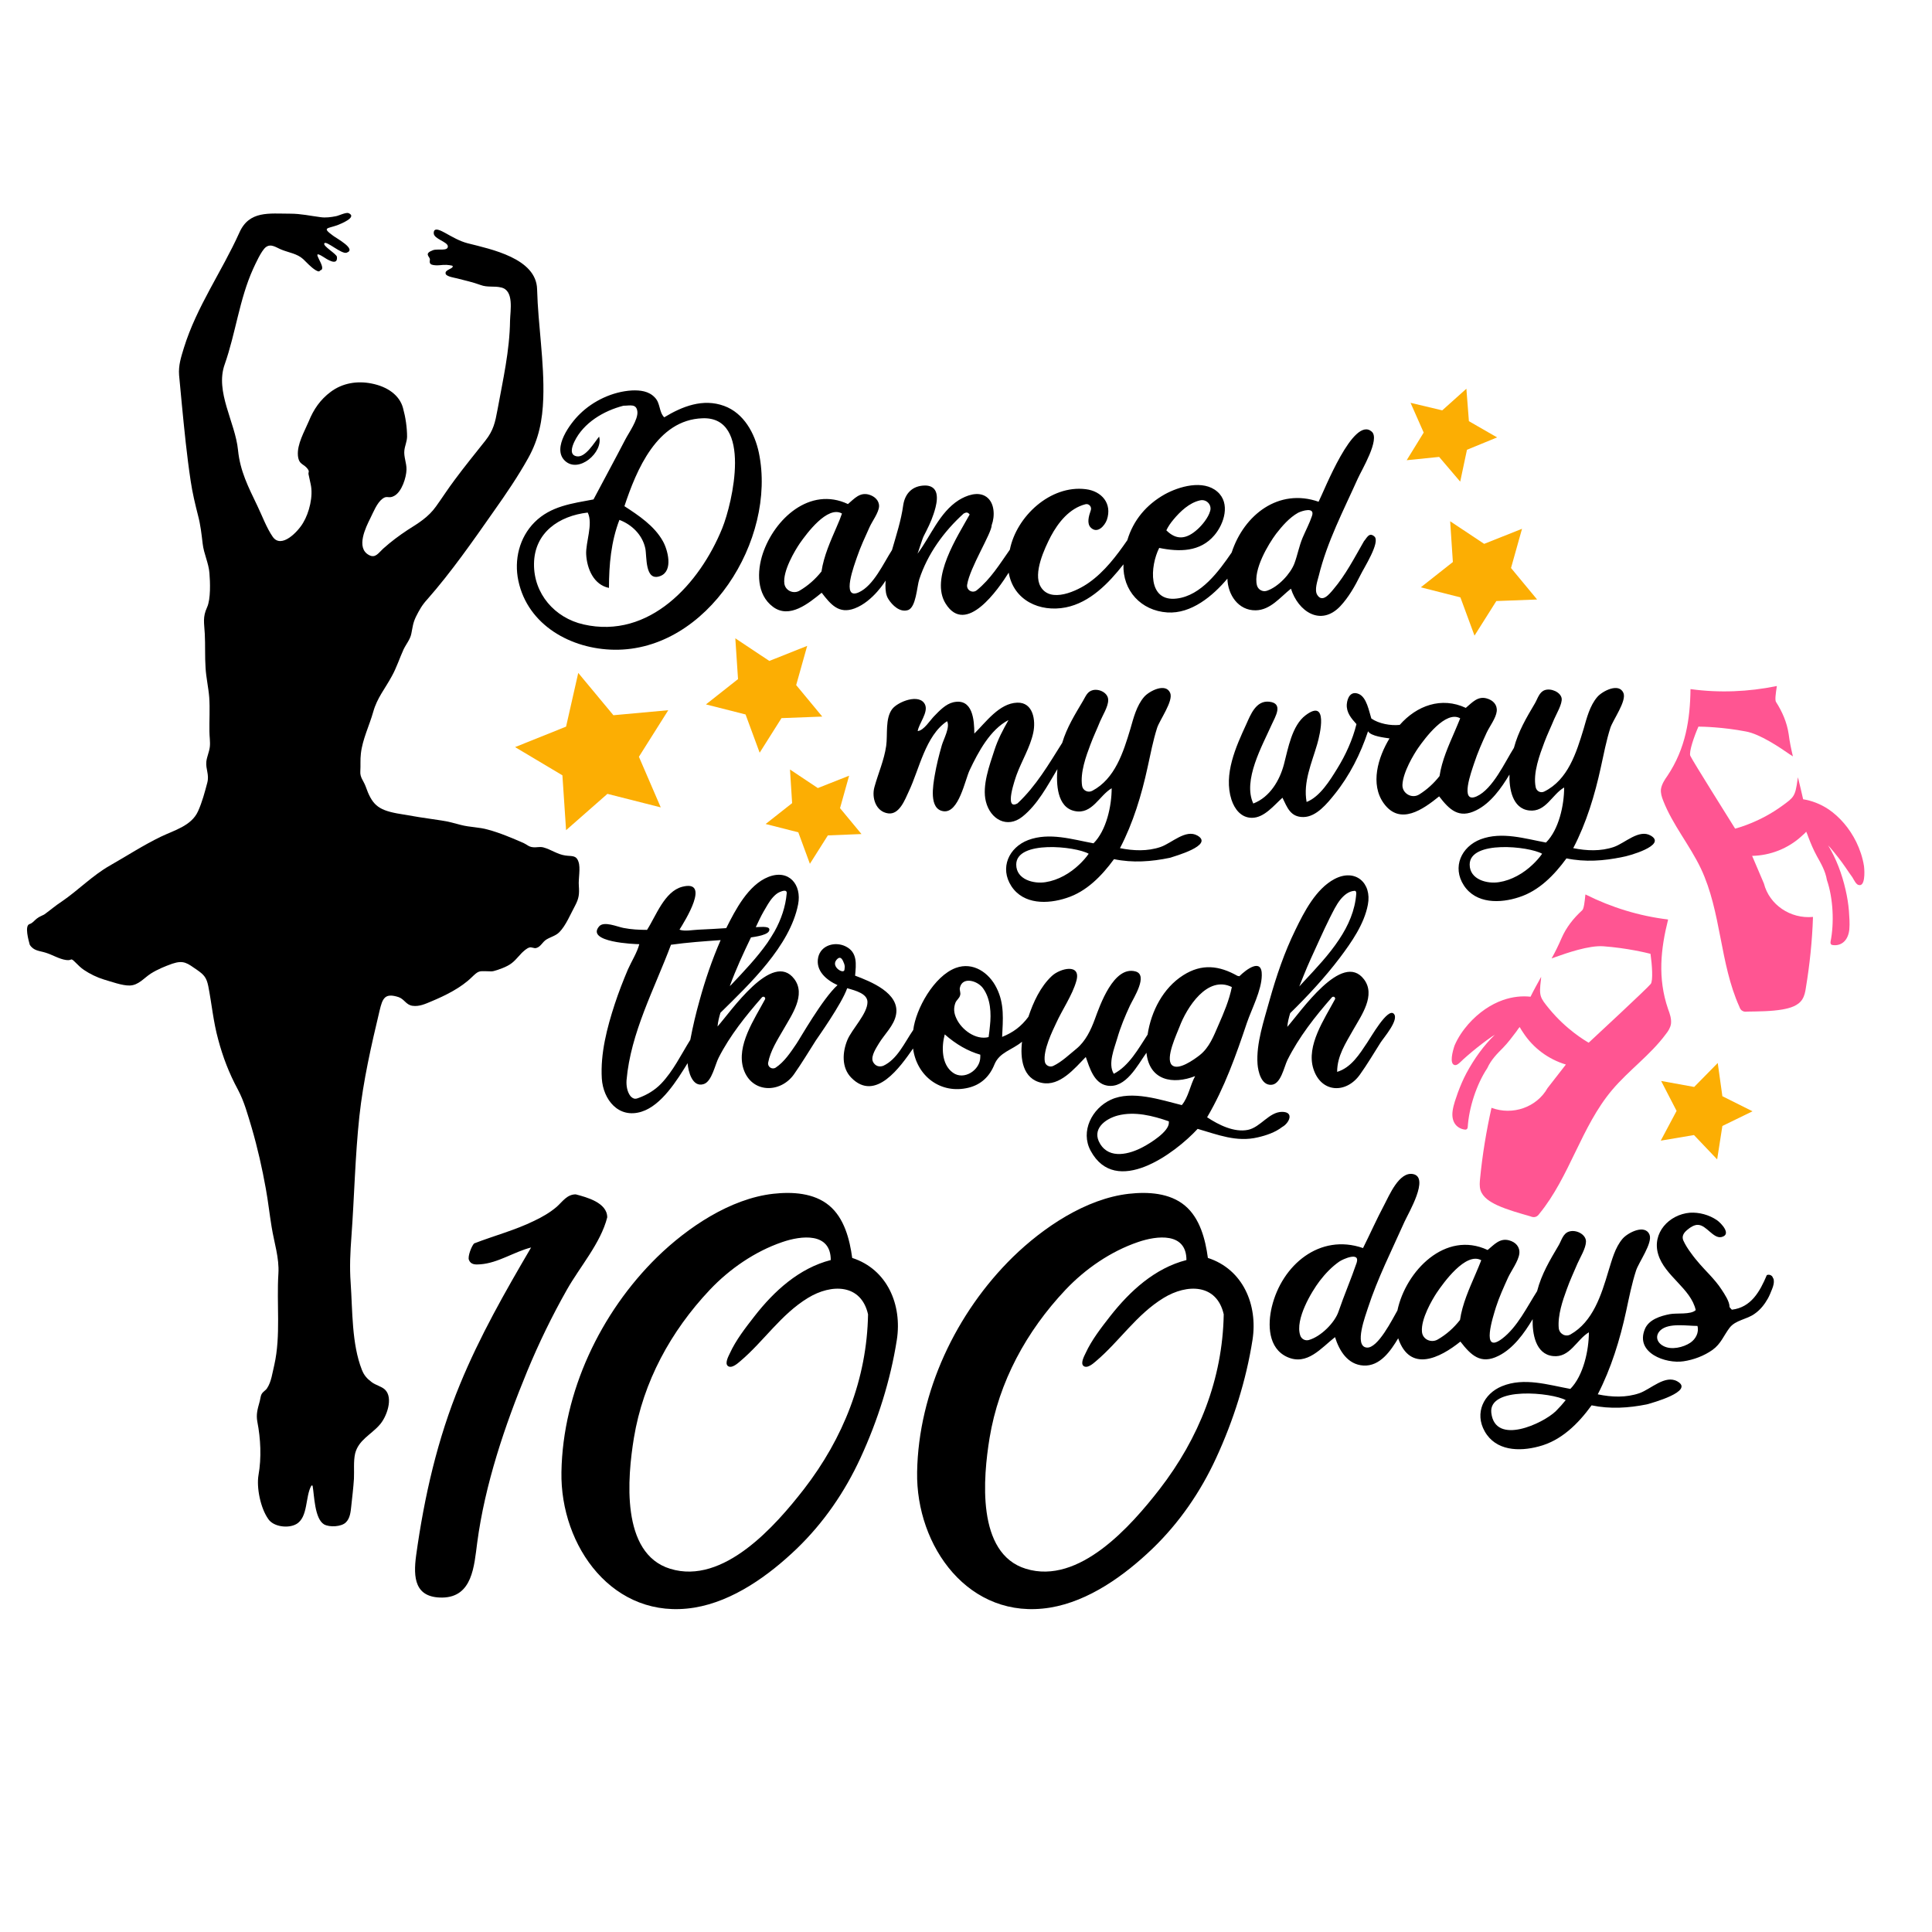
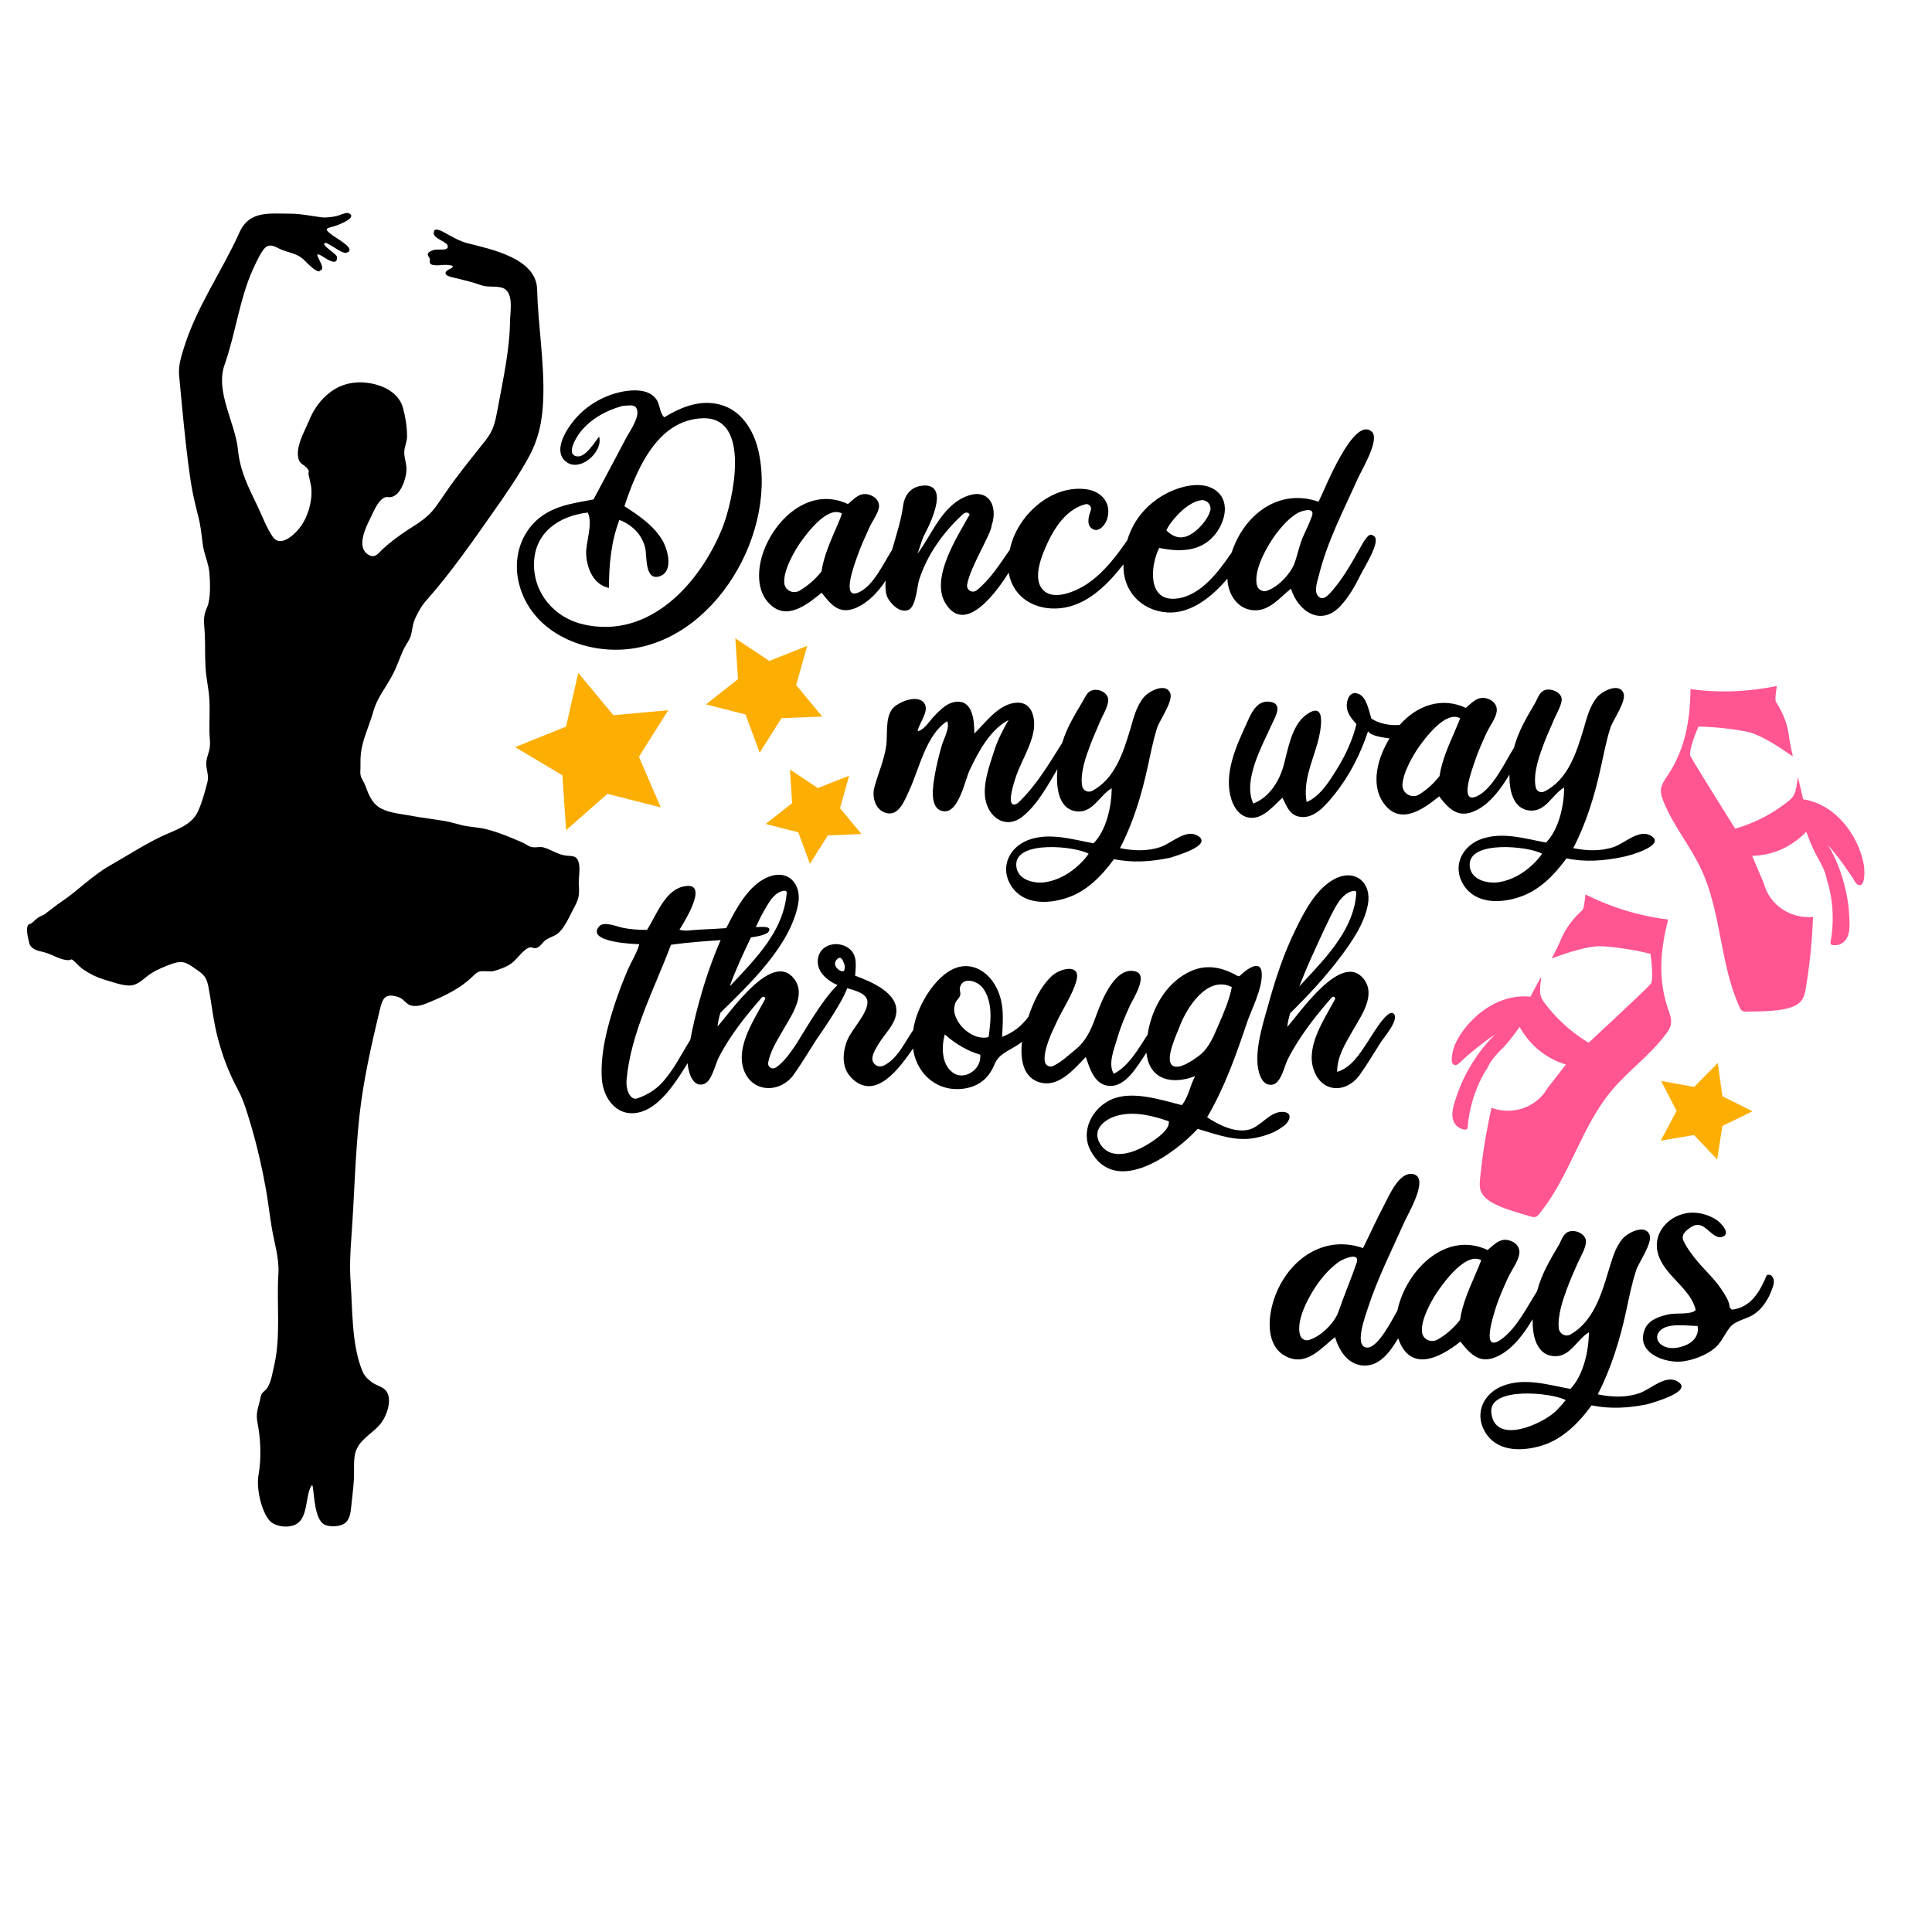
<svg xmlns="http://www.w3.org/2000/svg" version="1.1" id="Layer_1" x="0px" y="0px" width="1000px" height="1000px" viewBox="0 0 1000 1000" style="enable-background:new 0 0 1000 1000;" xml:space="preserve">
  <style type="text/css">
	.st0{fill:#FCAE03;}
	.st1{fill:#FF5592;}
</style>
  <g>
    <path d="M392.8,234.4c-2.1-10.1-7.8-20.6-18-24.3c-10.9-4-21.6,0.2-31,5.9c-2.8-2.8-1.9-7.3-4.9-10.3c-3.1-3.3-7.6-3.8-11.9-3.6   c-9.9,0.6-19.9,5.3-26.9,12.2c-4.8,4.6-14.5,17.5-7.8,24.1c7.2,7,20.1-4.4,17.8-12.4c-2.4,2.9-7,10.9-11.5,10.2   c-4-0.6-2.6-4.9-1.3-7.6c4.7-9.8,15.2-16,25.4-18.6c3.4,0,6.7-1.2,7.2,3c0.5,4.1-4.5,11.1-6.2,14.4c-5.4,10.4-11,20.7-16.5,31.1   c-11.1,2.1-22.1,3.4-30.5,11.8c-7.9,7.9-10.7,19.5-8.4,30.3c4.9,23.1,27.4,35.4,49.6,35.7C366.2,337,402.1,279.3,392.8,234.4z    M373.8,273.5C362.2,302,336.2,331,302,323.2c-14.9-3.4-25.8-15.9-25.6-31.4c0.2-16.2,13-24.8,27.8-26.5c2.9,5.8-1.1,15.4-0.8,21.6   c0.4,7.5,3.9,15.8,11.8,17.4c0-12,1.1-24,5.4-35.2c6.4,2.4,11.9,7.7,13.4,14.7c0.9,4-0.4,17.6,7.9,14.3c6.7-2.7,3.7-13.6,1.2-18   c-4.4-7.9-12.5-13.3-19.9-18.1c6.2-18.7,16.9-44.7,40.4-45.5C389.5,215.5,379.2,260.2,373.8,273.5z M711.4,277.7   c-2.8-2.5-4,0.9-5.4,2.4c-4.9,8.5-9.5,17.5-15.9,25c-2.1,2.5-5.7,7-8.3,2.8c-1.6-2.5,0.2-7.5,0.8-9.9c4.3-17.6,12.8-33.8,20.2-50.3   c1.9-4.3,11.7-20.4,7.2-24.3c-9.5-8.3-24.5,30.4-27.5,36.3c-20.6-7.2-38.6,6.7-45,26.3c-6.6,9.6-15.8,22.3-28.4,23.8   c-15.3,1.9-13.8-16.9-9.1-26.2c10.3,2.1,21.2,2.2,28.6-6.6c5-5.9,8.4-16.5,1.5-22.5c-7.3-6.4-19.9-2.7-27.3,1.4   c-9.4,5.3-16.2,13.3-19.3,23.7c-5.6,8.1-11.8,16.3-19.9,22c-5.9,4.2-19.9,10.9-25,2c-4-6.9,2.1-19.8,5.3-26   c3.9-7.3,9.7-14.5,17.9-16.6c1.8-0.5,3.4,1.3,2.8,3.1c-1.1,3.1-2.1,6.8-0.1,8.9c3.4,3.5,7.2-0.7,8.4-3.9   c2.9-8.5-2.7-14.9-10.9-15.9c-18.3-2.3-35.9,14.1-39.3,31.3c-5.4,7.7-9.9,15.1-17.1,21c-2.2,1.8-5.5,0-5-2.9   c1.4-8.9,12.7-26.6,12.7-30.8c1.7-4.6,1.6-11.5-2.7-14.6c-4.3-3.1-10.4-0.8-14.4,1.7c-10,6.4-14.4,18.5-21.3,27.7   c0.3-0.5,2.4-7.5,3.2-9.1c1.9-3.7,3.8-7.4,5.1-11.4c1.3-3.9,3.7-11.9-1.3-14.2c-0.9-0.4-1.9-0.6-3-0.6c-6.6,0-10.5,4.1-11.4,10.2   c-1.1,8-3.6,15.5-5.8,23.2c-4.4,6.8-9.5,18.4-17.2,21.9c-9.4,4.2-2.1-14.7-0.9-18.3c1.8-5.3,4.2-10.4,6.5-15.5   c1.4-3.1,4.7-7.4,4.9-10.7c0.1-3.1-2.4-5.3-5.3-6.1c-4.7-1.3-7.5,2.1-10.8,4.9c-19.7-9.3-38.1,7.7-44.1,25.7   c-3,9.1-3.3,21.1,5.3,27.5c8.6,6.4,18.5-1.9,25.2-7.3c4.7,6.1,8.9,11.2,17.1,8.1c9.5-3.6,16-14.4,16-14.4s-0.1,1.9-0.1,2.4   c0,2.6,0.2,5.2,1.6,7.3c1.9,3,5.8,6.9,10,5.6c4.3-1.3,4.7-12.4,5.9-15.9c4.3-13.2,12.8-24.9,23-34.1c1.2-0.6,2-0.9,3.1,0.5   c-6.2,11.2-20.7,33.1-12.4,46.2c10.5,16.7,27.2-7.5,32.6-16.1c2.5,14.4,16.1,20.6,29.5,18c12.6-2.5,22.3-12.6,29.9-22.3   c-0.5,13.6,9.1,24,22.7,24.9c12.4,0.8,23.5-8.5,31.1-17.5c0.2,8.3,5.6,16.5,14.6,16.4c7.7-0.1,12.8-6.9,18.3-11.2   c3.7,11.8,15.4,19.7,25.5,9.1c4.4-4.7,7.6-10.4,10.5-16.2C705.8,294.2,714.6,280.6,711.4,277.7z M607.4,268.9   c3.4-4.1,8.2-8.7,13.7-9.9c3.3-0.8,6.2,2.2,5.3,5.4c-1,3.7-4.4,7.6-6.5,9.5c-5.7,5.2-10.9,5.9-16.2,0.6   C604.6,272.6,605.8,270.8,607.4,268.9z M433.1,272.6c-3.2,7.4-6.7,15.1-7.9,23.2c-3.2,4-6.9,7.3-11.3,9.9c-3.1,1.9-7.3,0.1-7.9-3.5   c-1-6.6,5.6-17.5,8-21c3.5-5,14.3-19.7,21.8-15.4C435.1,267.9,434.2,270.1,433.1,272.6z M679.1,267c-1.3,3.9-3.3,7.6-4.9,11.4   c-1.8,4.3-2.6,8.9-4.2,13.2c-2,5.3-8.3,12.2-14.3,14.2c-2.2,0.7-4.5-0.6-5.1-2.8c-2.1-8.1,6-21.5,9.9-26.7c3.1-4,6.9-8.4,11.4-10.9   C673.9,264.4,680.7,262.2,679.1,267z M619.8,432.5c-6.1-3.5-13.3,3.9-19.1,5.9c-6.8,2.3-14,2-21,0.6c6.8-13,11.2-27.6,14.3-41.9   c1.5-6.8,2.8-13.7,4.9-20.3c1.3-4.1,8.5-13.9,6.8-18.1c-2.3-5.5-10.9-1-13.5,2c-3.9,4.5-5.5,10.9-7.1,16.5   c-3.7,12.3-8,25.9-19.7,32.1c-2.2,1.2-4.9-0.1-5.3-2.5c-1.1-6.9,2.1-15.6,4.3-21.4c1.5-4.1,3.4-8,5-12c1.3-3.1,4.2-7.6,4.2-11   c0.1-3.6-4.4-6-7.9-5.2c-2.9,0.7-3.7,3.1-5.1,5.5c-4.2,7.1-8.4,13.8-10.8,21.8c-7,11.1-13.5,22.3-23.1,31.3   c-7.2,4.1-1.2-12.8-0.5-14.8c2.6-7.1,7-14.2,8.6-21.7c1.4-6.4,0-15.9-8.3-15.6c-9.3,0.3-16.2,10.1-22.2,16c0-7-0.8-18.5-10.9-16.2   c-3.9,0.9-7.2,4.4-9.9,7.2c-2.1,2.1-5.3,7.4-8.5,7.7c0.6-3.9,5.6-9.7,3.8-13.7c-2.8-6-14.1-1.5-17,2.3c-3.7,4.9-2.3,13.1-3.1,19   c-1.1,7.6-4.1,14.1-6.1,21.4c-1.5,5.3,0.6,12.7,7.1,13.6c5.8,0.8,8.7-7.1,10.7-11.4c5.4-11.3,8.6-28.9,19.8-36.3   c1.7,3-1.8,9.3-2.7,12.4c-1.5,5.2-2.8,10.4-3.7,15.7c-0.8,4.9-3.2,17.5,4.6,18.5c7.9,1,11.1-16.3,13.5-21.3   c4.4-9.3,10.6-21,20.1-25.9c-2.9,5.1-5.5,10-7.3,15.6c-2.5,7.7-6.5,18.4-4.4,26.6c2.3,9.2,11,14.1,18.9,7.8   c7.9-6.3,13-16.1,18.1-24.6c-0.6,7.4-0.3,19.8,9,21.7c9,1.9,12.7-8.1,19.1-11.8c0,9.1-2.7,21.8-9.4,28.5c-10.9-2-22.8-5.8-33.8-1.7   c-10,3.8-14.9,14.4-8.7,23.9c6.3,9.6,18.8,9.3,28.5,6.1c10.4-3.3,18.3-11.5,24.6-20.1c9.7,2,19.3,1.3,28.9-0.7   C607.9,443.2,628.5,437.5,619.8,432.5z M558.6,447.5c-4.7,4.5-10.9,8.1-17.4,9.1c-6.1,1-15.2-1.3-15.2-9.1   c0-12.7,30.7-9.5,37.5-5.6C562.1,443.9,560.5,445.7,558.6,447.5z M854.4,432.5c-6.1-3.5-13.3,3.9-19.1,5.9c-6.8,2.3-14,2-21,0.6   c6.8-13,11.2-27.6,14.3-41.9c1.5-6.8,2.8-13.7,4.9-20.3c1.3-4.1,8.5-13.9,6.8-18.1c-2.3-5.5-10.9-1-13.5,2   c-3.9,4.5-5.5,10.9-7.1,16.5c-3.8,12.5-8.1,26.4-20.4,32.5c-1.8,0.9-3.9-0.1-4.4-2.1c-1.6-7.4,2.1-17.1,4.5-23.5   c1.5-4,3.4-7.9,5-11.8c1-2.4,4.4-8.1,3.9-10.9c-0.6-3.2-5.5-5.3-8.7-4.2c-2.9,1-3.7,4.4-5.1,6.8c-4.5,7.6-8.6,14.5-10.9,23.1   c-4.7,7.4-10.9,21.3-19.3,25.1c-9,4-2.6-13.1-1.3-17.1c1.8-5.5,4.1-10.7,6.5-15.9c1.5-3.2,4.8-7.5,5.2-11c0.4-3.4-1.9-5.8-5.2-6.7   c-4.6-1.3-7.5,2.1-10.8,4.9c-12.6-5.9-25.4-1.2-34.2,8.8c-4.7,0.5-10.8-0.6-14.7-3.3c-1.2-3.7-2.4-11-6.5-12.7   c-4-1.7-5.9,1.7-6.2,5.3c-0.3,4.3,2.3,7.3,5,10.3c-2,8.1-5.6,16-10,23.1c-3.7,6-8.9,14.5-15.8,17.2c-1.9-10.3,2.7-20.3,5.5-30   c1.5-5.1,5.8-23.8-6-14.9c-7.1,5.3-9.1,17.3-11.2,25.3c-2.2,8.4-7.3,17.1-15.9,20.4c-5.6-12,4.7-30,9.5-40.8   c1.9-4.2,6.3-11.1-1.3-11.9c-6.8-0.7-9.6,6.7-11.8,11.6c-5.4,11.7-11.9,26-7.7,39.1c1.6,4.9,5,9.4,10.6,9.4   c6.4,0,11.4-6.5,15.8-10.4c2.4,4.8,4,10.1,10.9,10c6.7-0.1,12.3-7.1,16.1-11.8c7.8-9.7,13.4-20.9,17.3-32.6   c1.5,2.6,8.6,3.3,11.1,3.7c-5.9,9.7-10.2,23.7-2.9,33.7c8.4,11.5,20.2,3.1,28.6-3.7c5.3,6.9,10.2,11.7,19.2,7.2   c7.5-3.7,13-11.5,17.2-18.5c-0.2,7.1,1.4,17.6,10.2,18.6c8.6,1,11.8-8.3,18.1-11.9c0,9.1-2.7,21.8-9.4,28.5   c-10.9-2-22.8-5.8-33.8-1.7c-10,3.8-14.9,14.4-8.7,23.9c6.3,9.6,18.8,9.3,28.5,6.1c10.4-3.3,18.3-11.5,24.6-20.1   c9.7,2,19.3,1.3,28.9-0.7C842.6,443.2,863.1,437.5,854.4,432.5z M753,378.5c-3.2,7.4-6.7,15.1-7.9,23.2c-3,3.8-6.5,7-10.5,9.5   c-3.8,2.4-8.9-0.5-8.7-5c0.3-6.6,5.9-15.8,8.1-19c3.5-5,14.3-19.7,21.8-15.4C755,373.7,754.1,376,753,378.5z M793.3,447.5   c-4.7,4.5-10.9,8.1-17.4,9.1c-6.1,1-15.2-1.3-15.2-9.1c0-12.7,30.7-9.5,37.5-5.6C796.8,443.9,795.2,445.7,793.3,447.5z    M663.6,575.5c-6.7,0-11.1,7.9-17.6,9.3c-7.2,1.5-15.3-2.6-21.2-6.5c9-15.3,15-32.2,20.6-48.9c2.5-7.3,7.6-16.8,7.7-24.6   c0.2-9.4-8.3-2.8-11.6,0.5c-0.4-0.1-0.8-0.2-1-0.2c-9.4-5.3-18.4-6.5-28.1-0.3c-10.4,6.6-16.6,18.7-18.4,30.7   c-4.7,7.2-9.6,16.2-17.5,20.3c-3.2-5.1,0.3-13.2,1.8-18.4c1.7-5.9,4-11.4,6.6-17c1.8-3.8,9.6-15.8,2.8-17.6   c-11.3-3-18.4,17.6-21,24.7c-2.1,5.7-4.8,11.4-9.5,15.3c-3.6,2.9-7.6,6.8-12,8.9c-1.8,0.9-4.1-0.2-4.4-2.2c-1-5.8,4-16,5.8-19.8   c3.2-7.1,8.4-14.5,10.5-21.9c2.7-9.4-8.5-6.6-12.7-2.6c-5.9,5.5-9.6,13.6-12.1,21.1c-3.7,5-7.9,8.1-13.6,10.4   c0.4-8.9,1.3-17.1-2.9-25.4c-3.9-7.9-12.2-13.6-21.1-10.3c-11.3,4.2-20.7,21.3-22,32.1c-4.5,6.5-8.2,15.2-15.6,18.6   c-3,1-4.8-0.9-5.4-2.5c-0.9-2.8,1.9-6.9,3.2-9.1c2.9-4.8,7.9-9.3,8.9-15c2-11.1-13.2-17.1-21.2-20.1c0.5-5.9,1.4-12.1-5-15.2   c-5.4-2.6-12.7-0.6-14.1,5.7c-1.5,7,4.3,11.8,10,14.4c-7.7,6.9-19.5,27.8-21.3,30.4c-3,4.4-6.2,9.3-10.7,12.3   c-1.9,1.2-4.3-0.4-3.9-2.6c1.2-6.2,4.7-11.6,8-17.3c4.2-7.4,11.7-17.8,5.5-26c-11.3-14.9-32.9,17-39.7,24.6   c0.2-2.4,0.8-4.8,1.5-7.1c14.9-14.7,36-34.5,40.2-56.1c2-10.2-4.8-18.4-15.4-14.2c-10.4,4.1-17.1,17.1-21.8,26.5   c-4.8,0.3-9.6,0.6-14.4,0.8c-2.9,0.1-7.1,1-9.8,0c2.7-4.4,16.4-26.1,1.4-22.2c-9.2,2.4-13.6,15.2-18.2,22.3c-4.1,0-8.1-0.2-12.2-1   c-3.2-0.6-10.1-3.7-12.6-0.8c-7,8.2,18.4,9.2,20.8,9.2c-1.1,4.3-4.1,9-5.9,13.1c-2.5,5.9-4.8,11.8-6.8,17.9   c-4,12.2-7.5,25.6-6.7,38.6c0.7,10.7,8.5,20.9,20.6,17.1c10.4-3.3,18.4-16.4,23.8-25.1c0.3,4.1,2.4,12.8,8.4,10.8   c4.2-1.4,5.8-10.1,7.7-13.7c5.8-11.4,14-21.6,22.4-31.2c0.3-0.3,0.8-0.4,1.2-0.2c0,0,0,0,0,0c0.4,0.3,0.6,0.8,0.4,1.2   c-5.5,10.3-15,24-11.2,36c4.1,12.7,19.1,12.9,26.2,2.8c4-5.7,7.6-11.7,11.3-17.5c0.7-1.1,13.4-18.9,16.2-27   c4.7,1.3,10.4,2.9,10.5,7.1c0.1,6-8.1,14.1-10.4,19.7c-2.6,6.3-3.1,14.3,2,19.5c12.6,12.9,25.5-5.8,32-15.1   c1.9,14.3,14.3,23.8,28.7,20.3c6.5-1.6,10.9-5.8,13.4-12c2.6-6.4,9-7.4,14.3-11.8c-1,8.5,0.2,19.3,10.3,21.3   c9.3,1.9,16.9-7.5,22.7-13.4c2,5.6,4.2,13.6,11,14.8c9.7,1.7,15.8-10.6,20.4-17c1.5,14.4,13.6,16.6,25.2,12.1   c-2.6,4.7-3.4,10.8-6.9,15c-10.9-2.7-25.9-7.8-36.7-2.8c-9.8,4.5-15.9,16.4-10.5,26.4c13,24.2,43.7,1.4,55.4-11.3   c10.4,3,20.1,7,31.1,4.4c4.4-1,9.1-2.6,12.7-5.4C667.2,581.4,670.1,575.5,663.6,575.5z M388.7,485.2c1.7-0.3,10.1-1.2,9.5-4.3   c-0.3-1.7-5.6-1-7-1c1.3-2.8,2.6-5.6,4.1-8.2c1.5-2.5,2.8-5.1,4.8-7.3c1-1.1,2.1-2.1,3.5-2.7c1.2-0.5,3.8-1.5,3.6,0.7   c-0.6,6.9-2.9,13.6-6.3,19.7c-1.2,2-2.4,4-3.7,5.9c-5.5,7.8-12.1,14.7-18.6,21.6c-0.2,0.3-0.8,0.6-0.9,0.9   C380.8,501.9,384.7,493.5,388.7,485.2z M362.1,517.8c-1.9,6.7-3.5,13.5-4.8,20.4c-4.8,7.7-8.8,16.1-15.1,22.7   c-3.3,3.4-7.3,5.8-11.7,7.4c-0.5,0.2-1.1,0.4-1.7,0.4c-1,0-1.9-0.7-2.5-1.4c-1.7-2.2-2.2-5.4-2-8.2c2.1-24.5,14.5-47.4,23-70.1   c8.5-1.2,17.1-1.8,25.7-2.4C368.6,496.7,365,507.2,362.1,517.8z M432.9,496.9c2.2-2.7,3.3-0.1,4.1,2.1c0.2,0.6,0.3,1.3,0.2,1.9   c0,0.3-0.1,0.6-0.1,1C436.9,504.5,430,500.5,432.9,496.9z M507.4,547.1c0,6.8-8.5,12.3-14.2,8.1c-6-4.3-5.9-13.5-4.2-19.8   c5.9,5.2,12.1,8.7,18.4,10.5V547.1z M512.4,530.9c-0.2,2-0.4,3.9-0.7,5.9c-6.7,1.7-14.1-3.9-16.7-9.7c-1.3-2.8-1.5-5.2-0.5-8   c0.6-1.6,2.1-2.3,2.5-4.1c0.3-1.2-0.4-2.5-0.2-3.6c1.2-6.1,9.1-3.9,12,0.1C512.8,517,513.1,524.6,512.4,530.9z M605,581   c0.2,4.7-9.8,10.8-13.4,12.7c-6.9,3.7-17.3,6.5-22.2-1.7c-4.5-7.4,2.4-12.8,9.1-14.6c8.8-2.3,18.2,0.1,26.5,3V581z M620.9,546.2   c-2.7,2.1-11.2,8.3-14.4,5c-3.4-3.5,2.6-16,4-19.7c3.7-9.9,14.4-26.9,27.1-20.6c-1.4,6.9-4.1,13.2-6.9,19.6   C628.2,536.2,626,542.2,620.9,546.2z M721.4,524.7c-3.2-3.2-12,12.5-13.7,14.9c-4,6-8.3,13-15.6,15.2c0-8.3,4.4-14.8,8.4-21.9   c4.2-7.4,11.7-17.8,5.5-26c-11.3-14.9-32.9,17-39.7,24.6c0.2-2.4,0.8-4.8,1.5-7.1c9.2-9,18-18.5,25.8-28.8c6-8,12.5-17.3,14.4-27.3   c2.2-11.3-6.5-19-17.3-13.3c-9.6,5.1-15.7,17-20.2,26.3c-5.7,11.6-9.9,24-13.4,36.5c-2.8,10.2-7,22.3-6.2,33   c0.3,3.8,1.9,10.9,7,10.7c5.1-0.1,6.7-9.3,8.5-12.9c5.9-11.8,14.3-22.5,23-32.4c0.3-0.3,0.8-0.4,1.2-0.2c0,0,0,0,0,0   c0.4,0.3,0.6,0.8,0.4,1.2c-5.5,10.3-15,24-11.2,36c4,12.6,17,13,24.1,3c3.8-5.3,7.2-11.1,10.7-16.6   C716.2,537.1,724.4,527.7,721.4,524.7z M678.4,496.4c3.3-7.1,6.4-14.3,9.9-21.3c1.7-3.3,3.2-6.6,5.5-9.5c1.8-2.2,4.2-4.3,7.2-4.5   c0.9-0.1,1,0.7,1,1.4c-0.6,8.7-4.1,16.6-8.9,23.8c-5.3,8-11.9,14.9-18.4,21.9c-0.6,0.6-2.2,2.4-2.2,2.4S676.3,500.9,678.4,496.4z    M868.2,715c-6.3-3.6-13.7,4-19.6,6.1c-7,2.4-14.4,2.1-21.6,0.6c6.9-13.4,11.5-28.3,14.7-43.1c1.5-7,2.9-14.1,5.1-20.9   c1.3-4.2,8.7-14.3,7-18.6c-2.3-5.7-11.2-1.1-13.9,2c-4,4.6-5.6,11.2-7.4,16.9c-3.7,12.4-8,26.1-19.6,32.7c-2.6,1.5-5.8-0.3-6.1-3.3   c-0.6-6.6,2.1-14.5,4.1-19.9c1.6-4.6,3.7-9,5.6-13.5c1.4-3.2,4.3-7.8,4.4-11.3c0.1-3.8-5.2-6.5-8.9-5.2c-3,1-3.8,4.6-5.2,7   c-4.6,7.8-8.9,14.9-11.2,23.8c-5.2,8.1-10.2,18.6-18.1,24.6c-11.3,8.5-4.6-11.7-3.2-16.3c1.7-5.3,4-10.3,6.3-15.4   c1.7-3.6,5.3-8.4,5.8-12.3c0.4-3.5-1.9-6-5.3-6.9c-4.8-1.3-7.7,2.2-11.1,5c-21.9-10.3-42.4,10.9-46.7,31.3   c-2.4,4.1-10.1,19.8-15.9,19.2c-6.8-0.7-0.4-17.1,0.6-20.4c5-15.4,12.4-30,19-44.8c2.1-4.6,13-22.9,4.4-24.6   c-7.2-1.4-12.3,11-14.9,15.9c-3.9,7.3-7.3,15-11,22.4c-22.4-7.8-42,8.8-47.2,30.4c-2.2,9.1-2,21.5,8,26   c10.3,4.6,17.5-4.7,24.7-10.3c2.2,7,6.5,14.2,14.7,14.7c8.6,0.5,14.1-7.6,18-14.1c6.1,17.9,21.5,10.3,32.2,1.7   c5.5,7.1,10.5,12,19.7,7.4c7.7-3.8,13.4-11.8,17.7-19c-0.2,7.3,1.4,18.1,10.5,19.1c8.8,1,12.2-8.5,18.6-12.3   c0,9.2-2.8,22.4-9.6,29.3c-11.5-2.1-24-6.1-35.4-1.4c-9.5,3.9-14.3,13.9-8.9,23.4c5.7,10.1,17.8,10.5,27.9,7.8   c11.7-3,20.5-11.8,27.4-21.3c9.6,2,19.1,1.4,28.6-0.5C854.9,726.2,877.3,720.1,868.2,715z M702.2,653.6c-2.9,8.5-6.5,16.8-9.4,25.3   c-1.9,5.6-9,12.9-15.4,14.7c-1.8,0.5-3.8-0.5-4.4-2.4c-2.8-8.3,5.9-22.7,10-28.1c2.9-3.8,6.3-7.4,10.2-10.1   C694.9,651.8,704.1,647.6,702.2,653.6z M763.8,659.3c-3.3,7.7-6.9,15.6-8.1,23.9c-3.2,4.1-7,7.5-11.5,10.1c-3.4,2-7.9,0-8.2-4   c-0.6-6.6,5.3-16.6,7.6-20.1c3.5-5.2,15.1-21.4,23.1-16.9C765.9,654.4,764.9,656.7,763.8,659.3z M805.3,730.4   c-6.6,6.4-31.4,18-33.4,0.9c-1.6-13.9,31.5-10.5,38.5-6.6C808.9,726.6,807.2,728.5,805.3,730.4z M917.5,661c-0.5-1-1.9-1.5-3-1   c-3.6,8.5-8.1,16.7-18.1,17.9c-0.8-0.8-1.2-1.3-1.2-1.5c0-2.8-2.6-6.6-4.1-8.9c-1.8-2.8-4-5.3-6.2-7.7c-3.4-3.6-6.8-7.2-9.7-11.3   c-1.5-2-2.9-4.2-3.9-6.4c-1-2.3,0.3-4.1,2-5.5c1.4-1.2,3.7-2.8,5.7-2.6c4.3,0.2,7.8,7.2,12,6.3c5.6-1.3-0.3-7.4-2.4-8.8   c-4-2.7-9.1-4.1-13.9-3.8c-10.8,0.9-19.8,10.5-16.4,21.6c3.4,11.2,16.9,17.6,19.4,28.8c-2.5,2.5-10,1.4-13.4,2.1   c-4.8,0.9-10.9,2.8-12.9,7.7c-5.2,12.4,10.8,18.1,20,16.7c5.3-0.8,10.6-2.8,15-5.9c4.4-3.2,5.7-7.3,8.8-11.4   c3.1-4.1,8.9-4.3,13-7.3c2.9-2,5.1-4.8,6.8-7.8c0.9-1.6,1.5-3.2,2.2-4.9c0.7-1.7,1.2-3.5,0.8-5.3   C917.7,661.5,917.6,661.3,917.5,661z M874.9,695c-3.6,2.4-9.8,3.9-13.9,1.7c-3.5-1.8-4.5-5.4-1.5-8.2c4.3-3.9,13.6-2.2,19.1-2.2   C879.5,689.7,877.7,693.1,874.9,695z" />
-     <path d="M274.9,645.7c-8.8,2.2-17,8-26.2,8.7c-2.5,0.2-5,0.3-6-2.3c-0.7-1.8,1.4-7.2,2.7-8.5c10.3-4,21.1-6.8,31.1-11.7   c4.2-2,8.2-4.3,11.7-7.3c3-2.7,5.3-6.4,9.8-6.4c5.7,1.5,16.3,4.3,16.3,11.9c-3.4,13.4-14.2,25.6-20.9,37.5   c-7.7,13.6-14.5,27.6-20.5,42.1c-11.6,28.1-21.9,58.6-25.9,88.8c-1.6,12-2.4,28.2-18.1,28.4c-14.2,0.1-15.1-10.2-13.5-21.9   c4.2-30.3,11-60.2,22.7-88.5C248.3,691.7,261.4,668.7,274.9,645.7z M441.1,651.1c18.2,5.9,25.9,24.3,23.1,42.4   c-3.3,21-9.9,41.8-18.8,61.1c-8.1,17.6-19.1,33.6-33,47c-14.4,13.8-32.9,27.2-53,30.5c-41.9,6.8-69.5-31.7-68.8-70.2   c0.7-41.4,20.2-82.5,49.6-111.3c15.7-15.3,37.8-30.2,60-32.7c9.8-1.1,21.1-0.5,29,6.1C437,630.5,439.8,641.5,441.1,651.1z    M430,652.2c0-14.5-15.3-12.7-25.1-9.3c-14.1,4.8-27.3,13.9-37.5,24.7c-20.2,21.4-34.5,47.6-39.3,76.7c-3.3,20.2-7,59.8,18.8,67.7   c27.6,8.5,54.5-22.3,69.2-41.2c20.4-26.4,32.6-57,33.2-90.5c-3.6-15.9-19-15.9-31.1-8.5c-14.1,8.6-22.8,22.4-35.1,32.8   c-1.3,1.1-4.6,4.1-6.5,2.3c-1.5-1.5,0.6-5.2,1.2-6.5c3.1-6.8,8.1-13.2,12.7-19.1C400.6,668.3,413.6,656.4,430,652.2z M625.2,651.1   c18.2,5.9,25.9,24.3,23.1,42.4c-3.3,21-9.9,41.8-18.8,61.1c-8.1,17.6-19.1,33.6-33,47c-14.4,13.8-32.9,27.2-53,30.5   c-41.9,6.8-69.5-31.7-68.8-70.2c0.7-41.4,20.2-82.5,49.6-111.3c15.7-15.3,37.8-30.2,60-32.7c9.8-1.1,21.1-0.5,29,6.1   C621.1,630.5,623.9,641.5,625.2,651.1z M614.1,652.2c0-14.5-15.3-12.7-25.1-9.3c-14.1,4.8-27.3,13.9-37.5,24.7   c-20.2,21.4-34.5,47.6-39.3,76.7c-3.3,20.2-7,59.8,18.8,67.7c27.6,8.5,54.5-22.3,69.2-41.2c20.4-26.4,32.6-57,33.2-90.5   c-3.6-15.9-19-15.9-31.1-8.5c-14.1,8.6-22.8,22.4-35.1,32.8c-1.3,1.1-4.6,4.1-6.5,2.3c-1.5-1.5,0.6-5.2,1.2-6.5   c3.1-6.8,8.1-13.2,12.7-19.1C584.8,668.3,597.7,656.4,614.1,652.2z" />
-     <path class="st0" d="M768.2,281.5l19.6-7.8l-5.7,20.3l13.5,16.3l-21.1,0.8L763.2,329l-7.3-19.8l-20.5-5.2l16.6-13.1l-1.4-21.1   L768.2,281.5z M730.1,208.5l6.8,15.4l-8.8,14.3l16.8-1.7l10.9,12.8l3.5-16.5l15.6-6.4l-14.6-8.4l-1.3-16.8l-12.5,11.2L730.1,208.5z   " />
    <polygon class="st0" points="876.9,562.6 889.1,550.2 891.5,567.4 907.1,575.2 891.5,582.8 888.8,600.1 876.8,587.5 859.6,590.4    867.8,575 859.8,559.5  " />
    <path class="st0" d="M398.2,342.1l19.6-7.8l-5.7,20.3l13.5,16.3l-21.1,0.8l-11.3,17.9l-7.3-19.8l-20.5-5.2l16.6-13.1l-1.4-21.1   L398.2,342.1z M408.9,398.3l1.1,17.4l-13.7,10.8l16.9,4.3l6,16.3l9.3-14.7l17.4-0.7l-11.1-13.4l4.7-16.8l-16.2,6.4L408.9,398.3z    M266.6,386.7l24.5,14.6l1.9,28.4l21.4-18.8l27.6,7l-11.3-26.2l15.2-24.1l-28.4,2.6l-18.2-21.9l-6.3,27.8L266.6,386.7z" />
    <path d="M15.3,478.3c1.6-0.5,2.5-1.9,3.7-2.8c1.3-1.1,2.8-1.5,4.1-2.3c2.9-2.1,5.8-4.6,8.9-6.6c8.5-5.8,15.9-13.5,24.9-18.6   c8.8-5,17.2-10.5,26.3-14.9c6.8-3.3,15.9-5.6,19.3-13.2c2.1-4.6,3.5-9.9,4.8-14.8c1.1-4.3-0.9-6.9-0.5-10.9c0.3-2.6,1.5-5,1.8-7.6   c0.3-2.6-0.2-5.3-0.2-8c-0.1-5.9,0.3-11.7-0.1-17.6c-0.4-5.1-1.6-10.2-1.9-15.3c-0.4-5.9-0.1-11.7-0.4-17.6   c-0.3-5.7-1.2-8.6,1.2-13.8c1.9-4.2,1.6-13,1.2-17.7c-0.4-5.2-2.9-9.9-3.5-15.2c-0.6-5-1.1-9.7-2.4-14.6   c-1.5-5.9-2.9-11.7-3.8-17.8c-2-13.2-3.3-26.5-4.6-39.9c-0.5-5-0.9-10-1.4-14.9c-0.4-5.1,1-9.3,2.5-14.2   c6.6-21.3,19.6-39.4,28.7-59.6c5.1-11.5,15.4-9.8,26.3-9.8c5.6,0,10.2,1.1,15.7,1.8c2.6,0.4,5.5,0,8-0.5c1.3-0.2,5.1-2.1,6.5-1.6   c4.8,2.1-4.1,5.6-5.9,6.3c-5.1,1.8-8,1.1-2.1,5.4c1.8,1.4,12.4,7,7,8.8c-2.6,0.9-10.4-6.3-11.5-4.9c-1.1,1.4,6.4,5.5,6.5,7.1   c0.5,5.1-5.6,0.9-7,0c-8-5.1,2.3,5.8-1.5,6.9c-0.6,0.1-0.2,1.3-2.6-0.1c-2.5-1.6-4.4-3.8-6.4-5.7c-3.1-2.8-7.2-3.3-11-4.8   c-2.9-1.1-5.6-3.5-8.4-1.3c-2.3,1.9-5.2,8.4-6.5,11.2c-7.1,15.7-9,33.2-14.7,49.4c-5.1,14.2,5.5,30,6.9,44.4   c1.1,10.9,5.3,19,10,28.8c2.5,5.2,4.8,11.5,8,16.1c4.5,6.3,13.1-2.8,15.7-7.3c3.2-5.3,5.3-13.9,3.9-20c-0.4-1.7-0.7-3.4-1.1-5.1   c-0.2-1.1,0.5-1.3-0.2-2.4c-2.1-3.3-4.8-2.2-5.3-7.3c-0.5-5.9,3.4-12.5,5.6-17.7c2.5-6.2,6-11.3,11.4-15.3c6-4.5,13.6-5.8,21.1-4.3   c8.2,1.6,14.5,6,16.3,12.7c1.3,4.7,2.1,10,2.1,14.9c-0.1,2.6-1.1,4.5-1.4,7c-0.4,3.3,1.2,6.6,1.1,10c-0.1,4-2.4,11.5-6.4,13.6   c-2.9,1.6-3.6-0.5-6.1,1.5c-2.8,2.1-4.7,7-6.2,10c-2.3,4.6-7.7,15.4-0.7,19.1c3.3,1.8,4.9-1.1,7.3-3.3c4-3.6,8.3-6.8,12.7-9.7   c5.7-3.6,10.7-6.6,14.7-12.2c3.3-4.6,6.3-9.3,9.7-13.8c5.1-6.9,10.5-13.5,15.8-20.2c4.2-5.3,5.1-9.5,6.3-16   c2.8-15.4,6.3-30.5,6.5-46.2c0.1-5,2.2-15.6-4.6-17.1c-3.6-0.9-7,0.1-10.7-1.3c-4.1-1.5-7.9-2.3-12.1-3.4c-1.1-0.3-5.4-0.9-5.9-2.3   c-0.8-2.3,4.1-2.6,3.6-4.1c-0.1-0.4-3.4-0.6-3.2-0.6c-3-0.1-3.8,0.5-6.7,0.1c-2.9-0.4-1.7-2.4-1.9-3.2c-0.4-1.4-3-2.8,1.6-4.5   c2.4-0.9,7.8,0.7,7.7-2c-0.1-2.4-7.3-3.8-7.3-6.8c-0.1-3.7,4.4-0.9,5.8-0.2c3.8,2.1,7.5,4.3,11.7,5.4c12.2,3.1,35.6,7.8,36,23.8   c0.5,18.8,3.8,37.6,3.2,56.4c-0.4,11.5-2.3,21.1-7.8,31c-5.3,9.5-11.5,18.6-17.8,27.5c-10.8,15.4-22,31.5-34.5,45.7   c-2.6,2.8-4.1,5.5-5.8,8.9c-1.6,3.3-1.7,5.4-2.4,8.8c-0.6,3-2.7,5.4-4,8.1c-2.1,4.6-3.6,9.4-6.1,13.9c-3.5,6.5-7.6,11.2-9.6,18.4   c-2,7.1-5.6,14.3-6.4,21.6c-0.4,3.2-0.1,6.2-0.3,9.3c-0.2,3.1,1.6,4.7,2.7,7.6c3.3,9.4,6.2,12.2,16.2,14.1   c7.8,1.4,15.4,2.6,23.2,3.7c3.6,0.5,6.5,1.4,10,2.3c4.6,1.2,9.4,1.1,13.9,2.4c6.1,1.6,12.9,4.5,18.6,7c1.7,0.8,2.6,1.9,4.6,2.1   c2,0.3,3.4-0.4,5.5,0.1c4.1,1.1,7.2,3.6,11.4,4.2c3.4,0.5,5.6-0.3,6.8,3.2c1.2,3.3-0.1,8.8,0.2,12.4c0.3,4.3,0.1,6.5-1.9,10.3   c-2.3,4.2-4.8,10.4-8.2,13.8c-1.9,1.9-4.4,2.4-6.7,3.8c-2.1,1.3-2.9,3.8-5.3,4.4c-1,0.3-2.4-0.6-3.4-0.3c-1.5,0.4-2.9,1.8-4,2.8   c-2.5,2.6-4.1,5-7.4,6.7c-1.7,0.9-3.6,1.6-5.4,2.2c-2.9,1-3.1,0.6-5.8,0.6c-3.6-0.1-4-0.1-7.3,3.1c-5.6,5.5-13.7,9.5-20.9,12.5   c-3.1,1.3-6.3,2.8-9.8,2.3c-3.4-0.5-4.1-3.4-7.2-4.5c-7.1-2.3-8.3,0.6-9.8,6.9c-4.3,18-8.5,36.4-10.5,54.9   c-2.2,20.6-2.6,41.5-4.1,62.1c-0.6,8.1-1,15.8-0.4,24c1,14.4,0.5,31.5,5.8,45c1.2,3,2.6,4.5,5.1,6.4c2.1,1.6,4.9,2.1,6.8,3.8   c4.6,4.3,0.9,14.4-2.8,18.4c-4.4,5-10.9,7.8-12.6,14.8c-0.9,4-0.4,8.8-0.6,13c-0.3,4.8-0.9,9.5-1.4,14.3c-0.3,2.8-0.6,6.2-2.8,8.3   c-2.3,2.3-8.5,2.6-11.3,1c-4.9-3-5-14.9-5.9-20c-0.3-0.1-0.3-0.1-0.6-0.1c-3.3,5.6-1.6,16.5-7.9,20c-4.1,2.3-11.7,1.4-14.4-2.6   c-4.1-5.7-6.2-16.4-5.1-22.8c1.6-9,1.1-18.9-0.6-27.6c-0.7-3.8,0.1-6.5,1.1-10.1c0.4-1.2,0.5-3.1,1.1-4.2c0.8-1.4,2.1-1.9,2.8-3   c2.3-3.4,2.8-8.2,3.8-12.2c3.4-15.2,1.1-31.7,2.1-47.2c0.5-8.1-2.2-16-3.5-24.1c-1.1-6.6-1.8-13.2-3-19.8   c-1.9-10.6-4.3-21.2-7.3-31.5c-2.1-6.9-3.8-13.5-7.2-19.9c-4.5-8.3-7.8-16.9-10.2-26c-2.5-9.1-3.3-18.3-5.1-27.5   c-0.9-4.3-2.1-5.8-5.7-8.3c-5.1-3.5-6.9-5.3-12.9-3.3c-3.9,1.4-7.6,2.9-11.1,5.1c-3.6,2.3-6.4,6.1-11,6.2c-3.8,0.1-9.5-2-13.3-3.1   c-3.6-1.1-7.3-2.9-10.4-5c-1.6-1.1-2.8-2.3-4.2-3.7c-3.1-3.1-1.5-0.9-5-1.4c-3.6-0.5-7-2.7-10.6-3.8c-3.2-1-6.2-0.9-8.2-4.1   C14.8,486.8,12.6,479.1,15.3,478.3C18.5,477.4,13.9,478.7,15.3,478.3z" />
    <path class="st1" d="M964.8,448.3c-0.7-4.5-2.2-8.8-4-12.5c-3.6-7.3-8.7-13-14.2-16.8c-4.3-2.9-8.9-4.6-13.3-5.3   c-0.8-3.8-1.8-7.5-2.7-11.4l-0.2,1.3c-1.2,8.7-1.9,9.1-8.1,13.6c-11.2,8.1-22,11.1-24.2,11.7c-2.2-3.6-22-35-23.2-37.7   c-0.8-1.9,1.9-9.9,4.2-15.1c2,0,12.5,0.2,24.5,2.5c7.4,1.3,17.8,8.4,22.7,11.8l1.7,1.1c-0.9-3.8-1.7-7.6-2.2-11.6   c-0.9-6-3.3-11.5-6.5-16.5c-0.7-0.9-0.2-4.4,0.4-8.3h-0.1c-14.7,3-29.7,3.6-44.4,1.6h-0.2c-0.2,15.6-2.5,30.7-11.9,44.8   c-1.5,2.1-3,4.4-3.4,7c-0.2,2,0.4,4,1.2,6c4.9,12.5,13.7,22.9,19.5,35.1c10.6,22.5,9.7,48.9,19.9,71.5c0.3,0.9,0.8,1.8,1.7,2.2   c0.7,0.4,1.6,0.4,2.4,0.3c6.1-0.1,12.3-0.1,18.2-1.1c3.9-0.7,8.2-1.9,10.3-5.3c1.1-1.8,1.5-3.8,1.8-5.8c2-12.1,3.3-24.4,3.7-36.8   l0,0c-11.7,1.1-22.6-6.3-25.4-17.3l-6.1-14.3c9.4-0.2,18.6-3.8,25.6-10.2l0.2-0.2c0.8-0.7,1.5-1.3,2.2-2.1c0.4,0.9,0.8,1.9,1.1,2.8   c1.3,3.4,2.6,6.5,4.4,9.8c2.1,3.8,4.4,7.6,5.2,12.4c3.3,9.6,3.8,22.3,1.9,31.9c-0.2,0.9,0.2,1.6,0.8,1.7c3.6,0.7,8.1-1.1,8.9-7.9   c0.3-3.3,0-6.6-0.2-9.7c-0.3-3.7-0.9-7.3-1.7-10.8c-1.9-8.4-4.9-16.3-9.1-23.2c0.3,0.4,0.7,0.8,1.1,1.2c2.8,3.3,5.5,6.7,8.1,10.5   c1.1,1.6,2.2,3.3,3.4,4.9c0.9,1.5,2,3.9,3.4,4C965.3,458.8,965.2,451.6,964.8,448.3z M753.1,551.3c1.3,0.2,3.1-1.9,4.3-3   c1.5-1.3,3-2.7,4.5-3.9c3.5-2.9,7-5.6,10.5-8c0.6-0.3,1-0.6,1.4-0.9c-5.8,5.6-10.7,12.4-14.8,20c-1.7,3.2-3.1,6.5-4.4,10   c-1,2.9-2.2,6-2.7,9.3c-1,6.7,2.9,9.6,6.6,9.9c0.6,0,1.2-0.5,1.2-1.4c0.6-9.8,4.5-22,10.1-30.4c2-4.4,5.1-7.5,8.2-10.6   c2.6-2.7,4.6-5.4,6.8-8.3c0.6-0.8,1.1-1.7,1.8-2.4c0.6,1,1,1.8,1.6,2.6l0.2,0.3c5.2,8,13.1,13.8,22.1,16.5l-9.5,12.2   c-5.6,9.9-18,14.3-29,10.2l0,0c-2.7,12.1-4.7,24.2-5.9,36.5c-0.2,2-0.4,4.1,0.2,6.1c1.2,3.8,5,6.1,8.6,7.8   c5.5,2.5,11.5,4.1,17.3,5.8c0.7,0.3,1.6,0.5,2.4,0.3c1-0.2,1.7-1,2.2-1.7c15.7-19.2,21.6-45,37.6-64c8.7-10.3,19.8-18.1,27.8-28.9   c1.3-1.6,2.4-3.4,2.7-5.4c0.3-2.6-0.6-5.2-1.5-7.6c-5.5-16-3.8-31.2,0-46.3l-0.2-0.1c-14.8-1.8-29.1-6.2-42.5-12.9l-0.1,0   c-0.4,4-0.8,7.5-1.7,8.2c-4.5,4.1-8.2,8.8-10.6,14.3c-1.6,3.7-3.3,7.2-5.2,10.6l1.9-0.7c5.6-2,17.5-6.2,25-5.6   c12.2,0.9,22.4,3.4,24.3,3.9c0.8,5.6,1.4,14,0.1,15.6c-1.8,2.3-29,27.5-32.1,30.4c-1.9-1.1-11.6-6.8-20.4-17.5   c-4.8-5.9-5.4-6.5-4.3-15.2l0.1-1.4c-1.9,3.5-3.8,6.8-5.5,10.3c-4.4-0.5-9.3,0-14.2,1.7c-6.3,2.2-12.6,6.4-18,12.5   c-2.7,3.1-5.3,6.8-7.1,11C751.9,544,750,550.9,753.1,551.3z" />
  </g>
</svg>